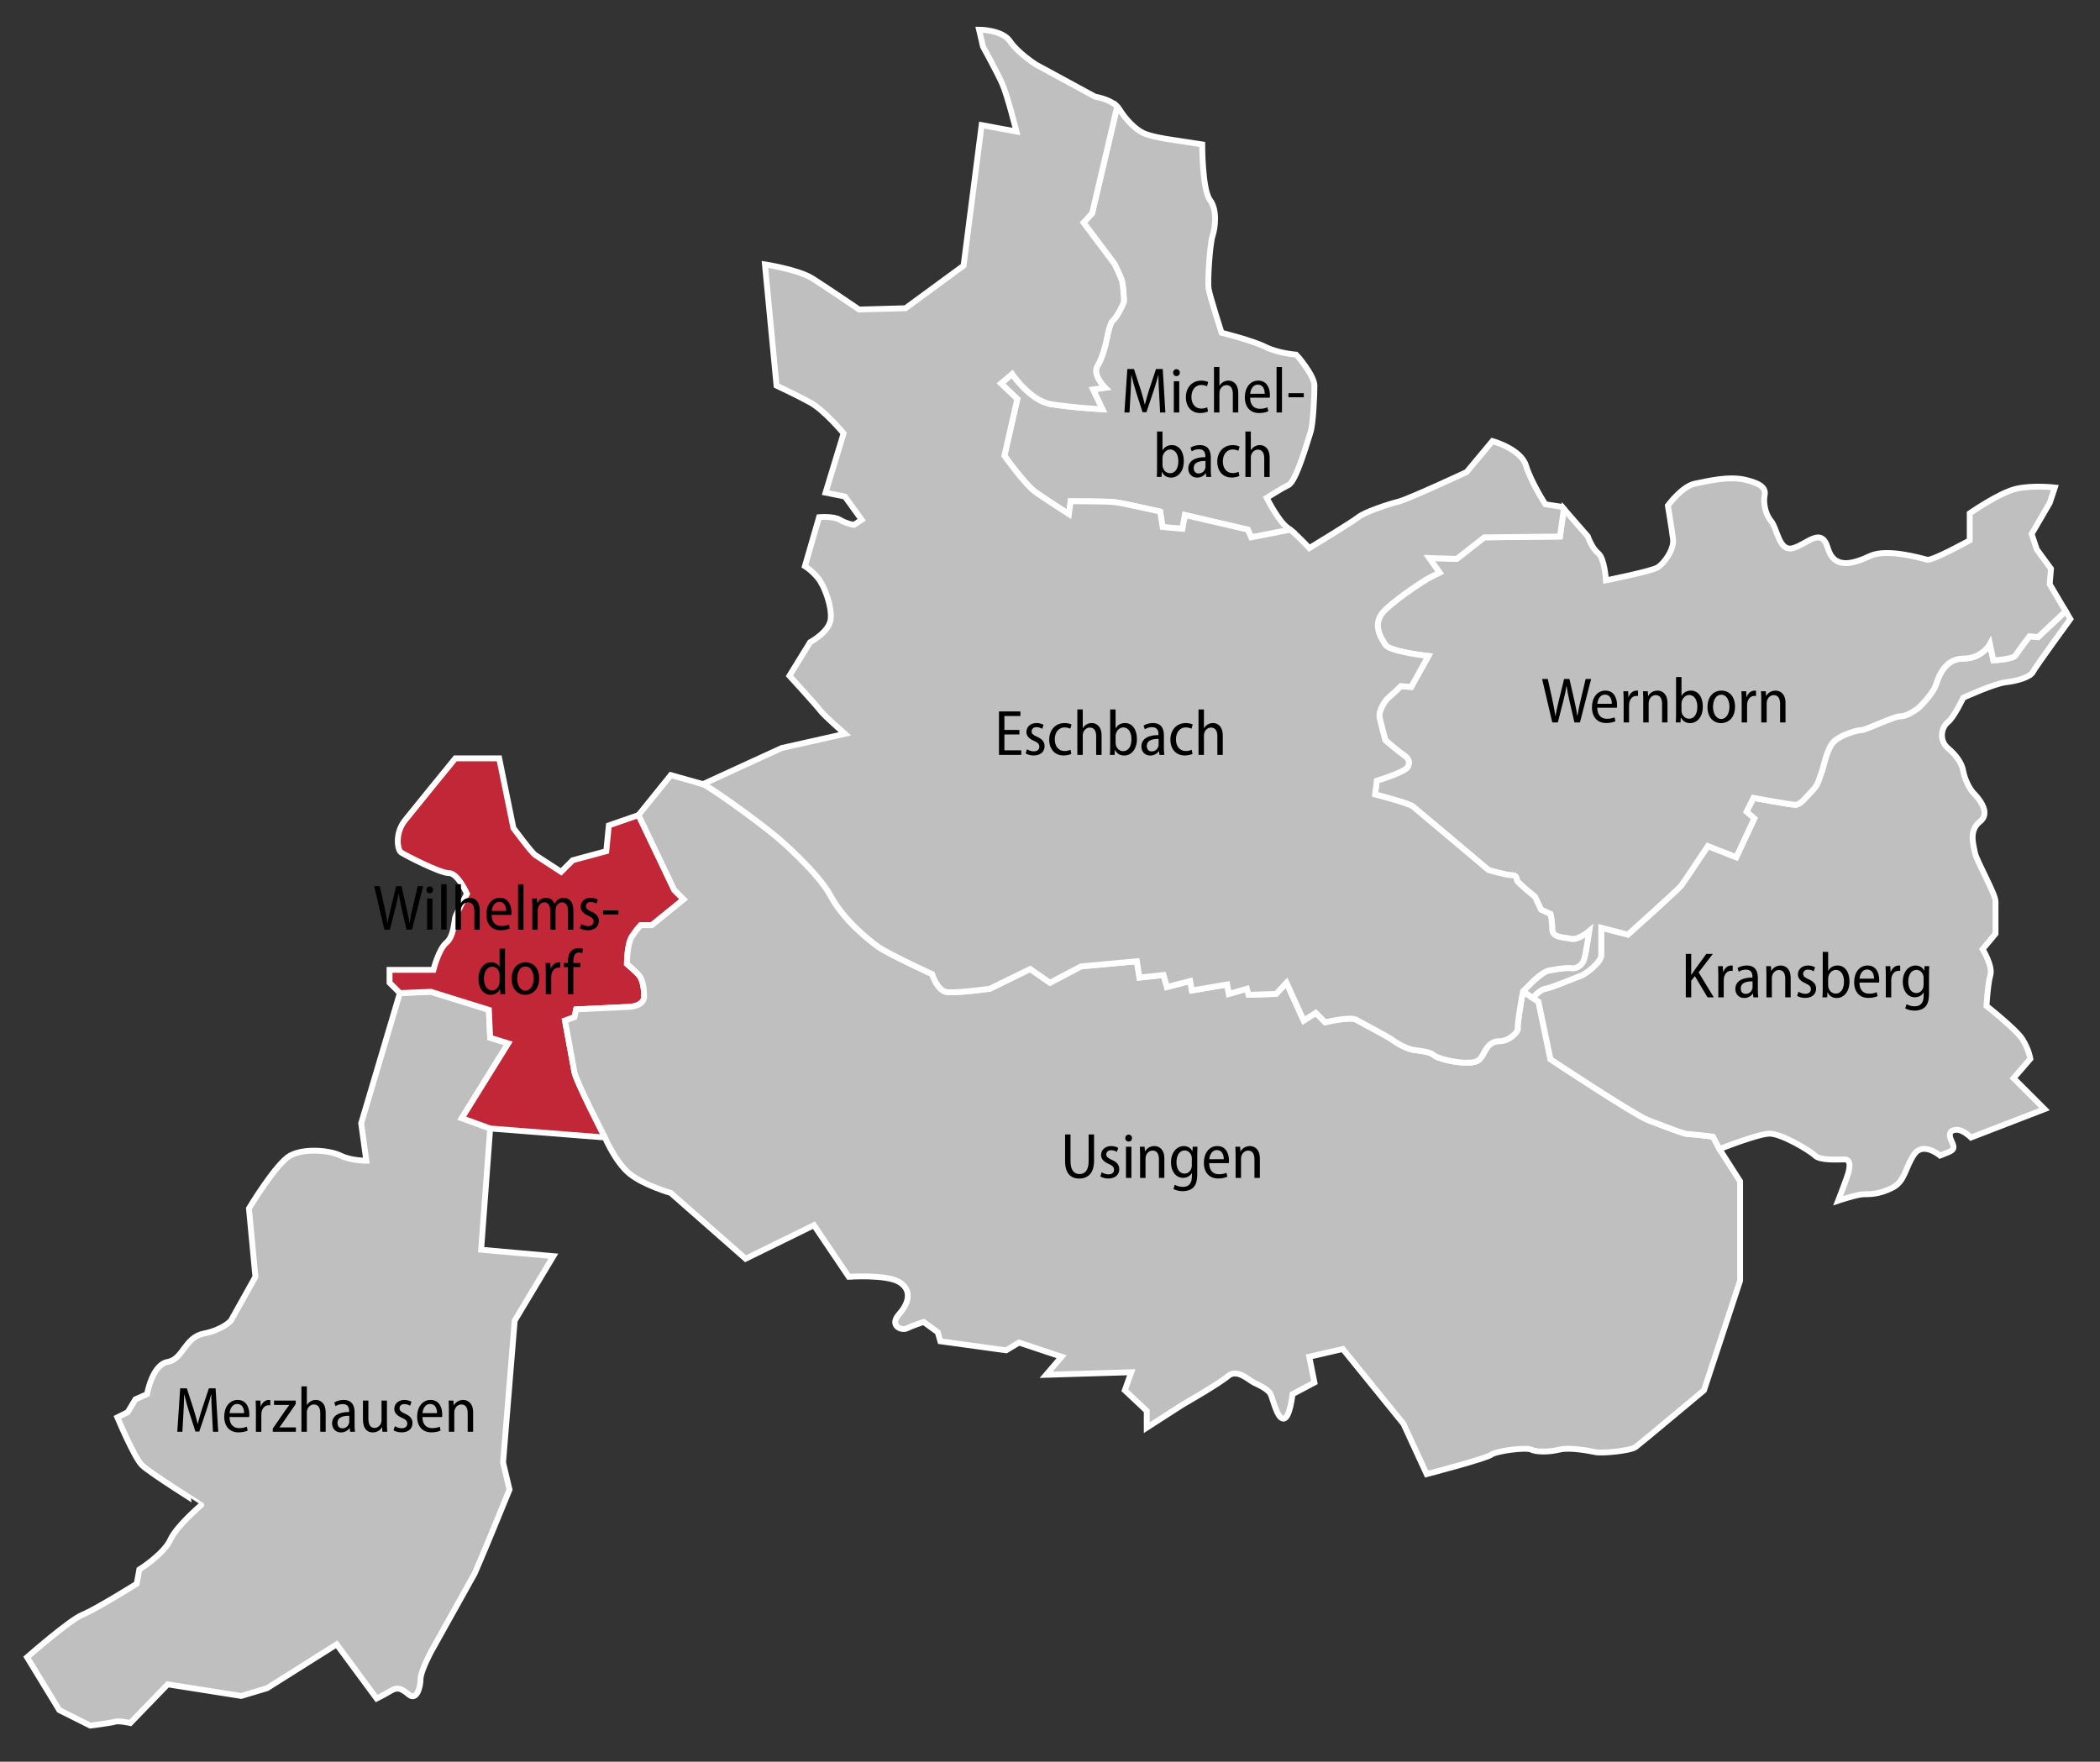
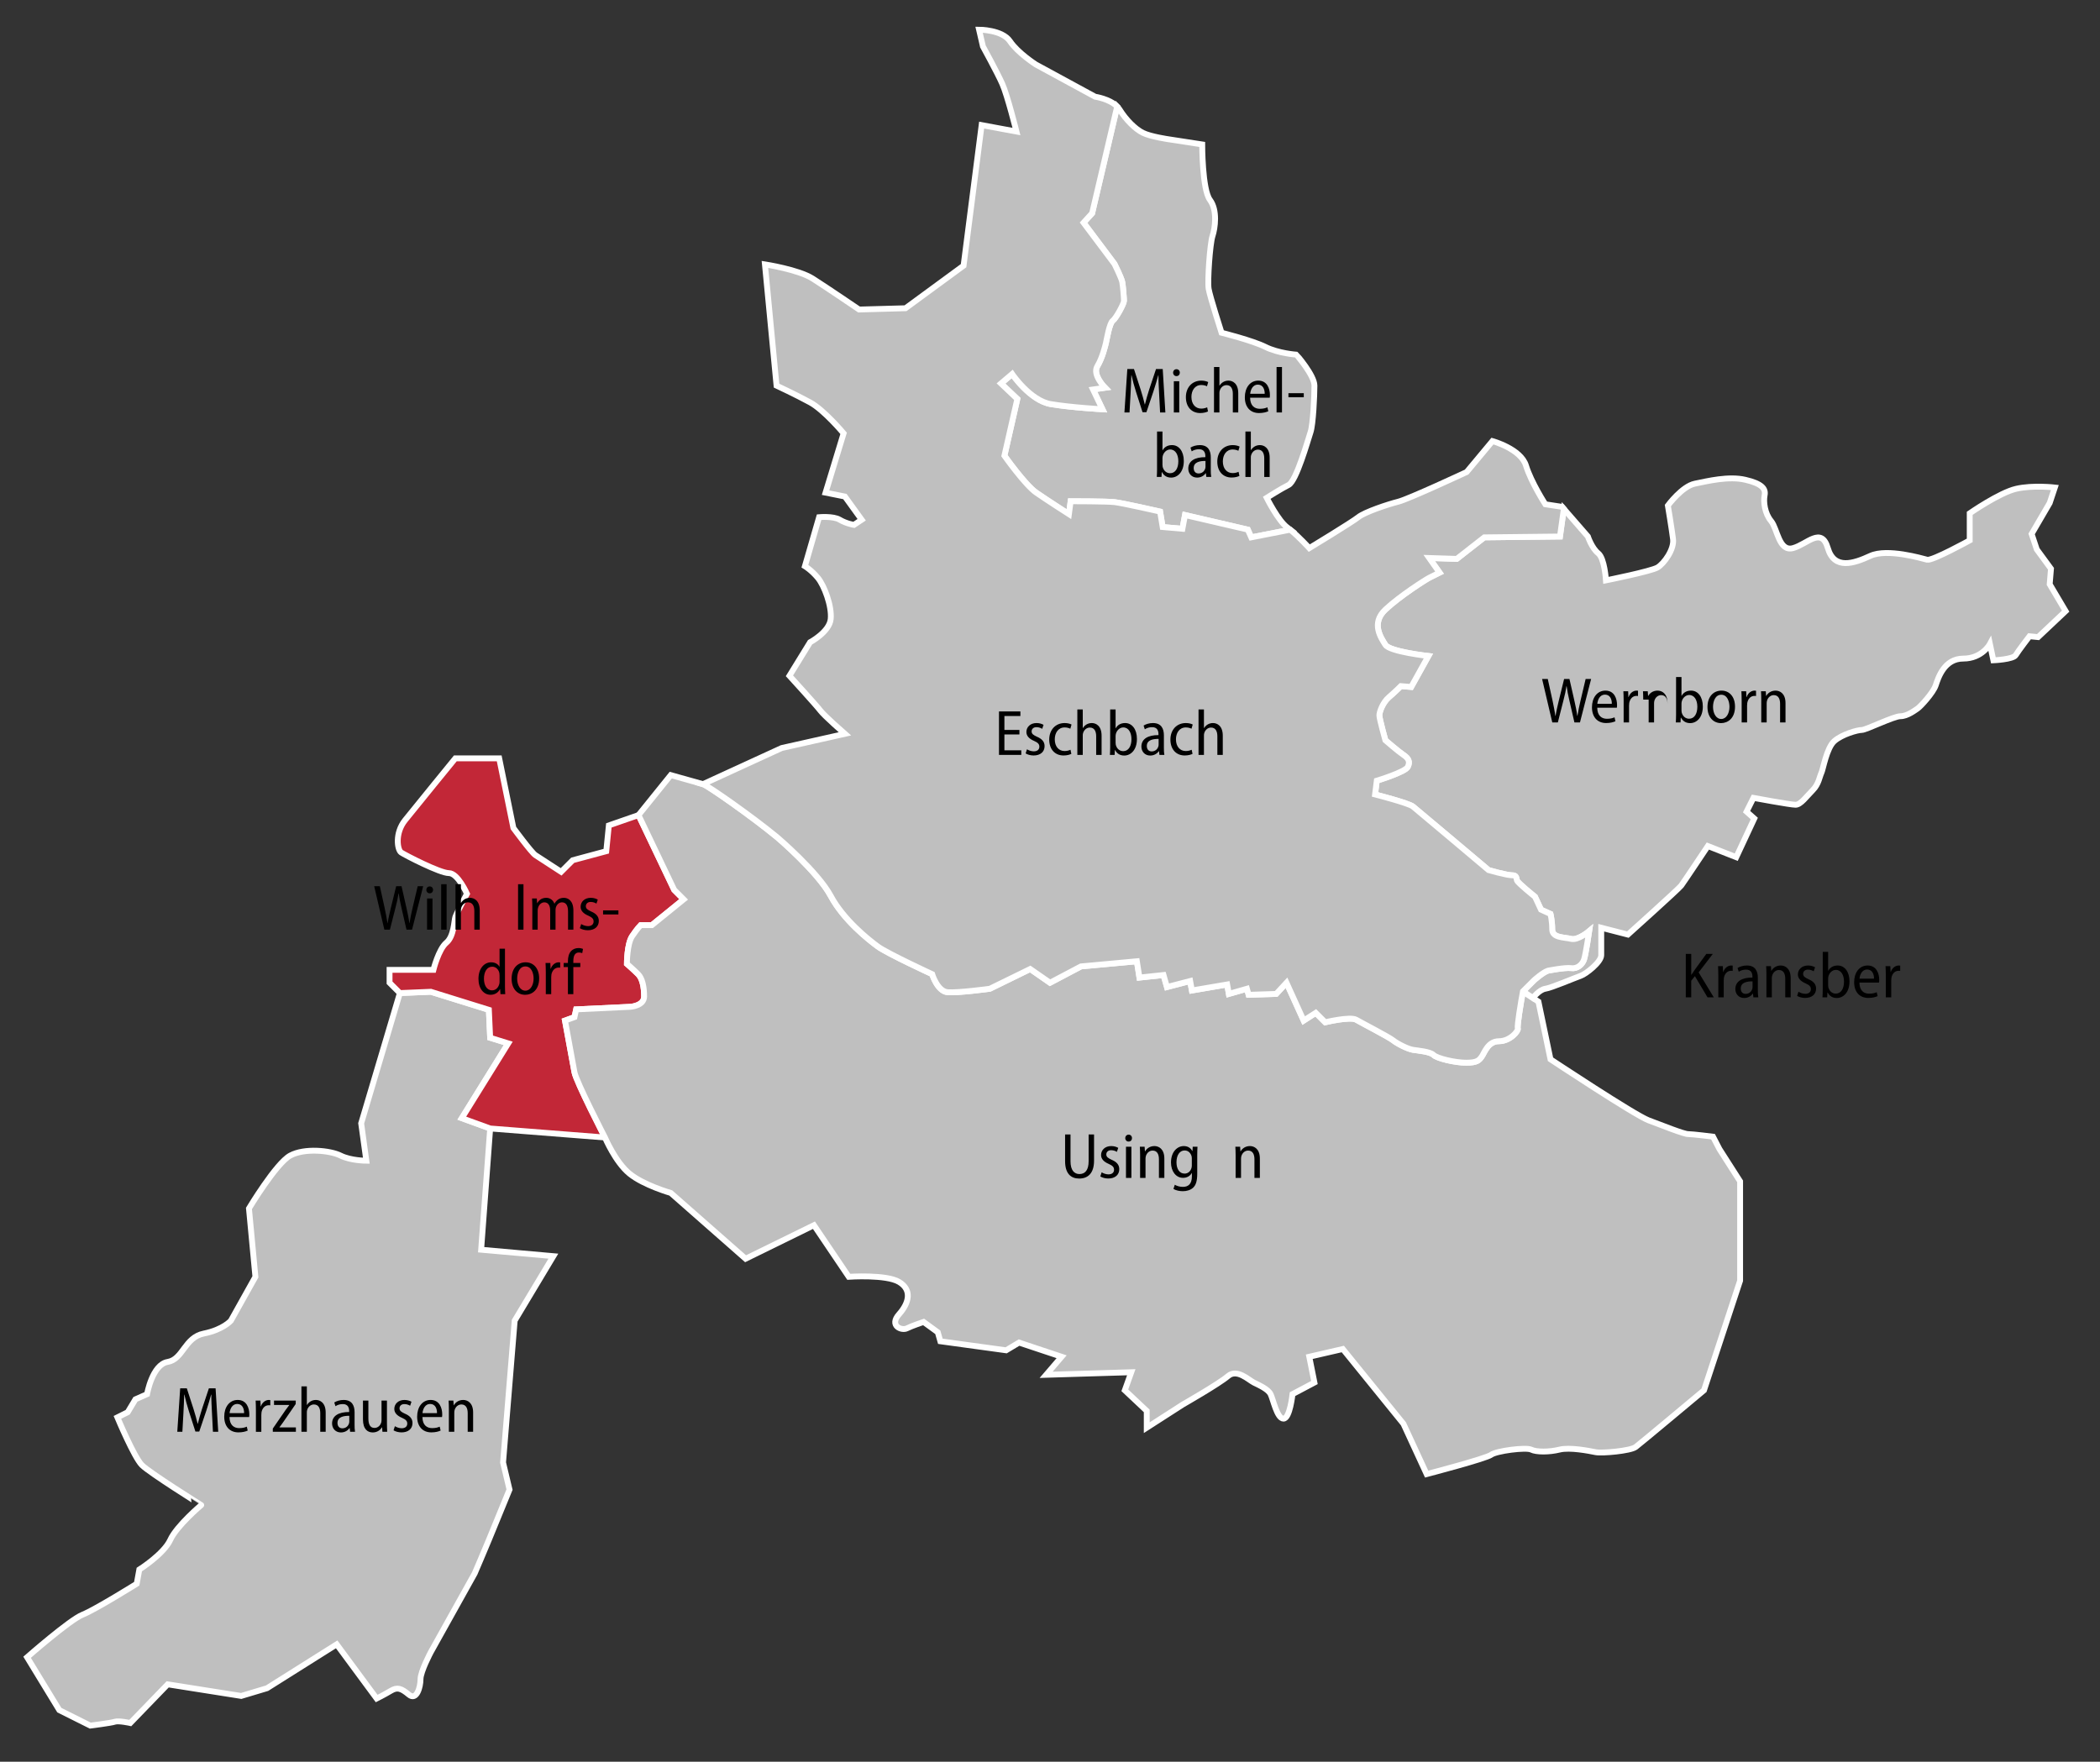
<svg xmlns="http://www.w3.org/2000/svg" version="1.1" id="Usingen" x="0px" y="0px" width="814px" height="683px" viewBox="0 0 814 683" enable-background="new 0 0 814 683" xml:space="preserve">
  <rect x="0" y="0" width="814" height="683" fill="#333333" stroke="none" />
  <path fill-rule="evenodd" clip-rule="evenodd" fill="#BFBFBF" stroke="#FFFFFF" stroke-width="2.268" stroke-miterlimit="3.864" d="  M214.5,487l-15,25l-4.5,55l2.5,10.5c0,0-7,17-8,19.5s-5.5,13-5.5,13l-17,30.5c0,0-4,7.5-4,10.5s-1.5,8.5-4.5,6s-4.5-3-7-1.5  s-5.5,3-5.5,3l-15.5-21l-27,17l-10,3L65,653l-14.5,15c0,0-4.5-1-6-0.5S35,669,35,669l-12-6l-12.5-20.5c0,0,16.5-14.5,21.5-16.5  s21-12,21-12l1-5.5c0,0,9.5-6,12-11.5s12-13.5,12-13.5S58,571,55,568s-9.5-18.5-9.5-18.5l4-2l3-5l4.5-2c0,0,2-11.5,8-12.5  s6.5-9.5,14-11s10.5-5,10.5-5l9.5-17l-2.5-26.5c0,0,10.5-17.5,16-20.5s15.5-2,19.5,0s10,2,10,2l-2-14.5l15-50.5l12-0.5l22.5,7  l0.5,10.83l7,2.17l-18,29l11,4l-3.5,47L214.5,487z" />
  <path fill-rule="evenodd" clip-rule="evenodd" fill="#C22737" stroke="#FFFFFF" stroke-width="2.268" stroke-miterlimit="3.864" d="  M265,348.67l-12.33,10h-4.34c0,0-1.33,1.33-3.33,4.33s-2,10.67-2,10.67s2.67,2.33,4.33,4c1.67,1.66,2.34,5,2.34,8.66  c0,3.67-5.34,4-5.34,4l-21,1l-0.66,3l-3.67,1.34c0,0,3,16.33,3.67,20c0.66,3.66,11.83,25.33,11.83,25.33l-44.5-3.5l-11-4l18-29  l-7-2.17l-0.5-10.83l-22.5-7l-12,0.5l-4-4v-5h17c0,0,2-8,5-10.5s3-8.5,3.5-10s4.5-9,4.5-9s-3.5-8-7-8s-17-7-18.5-8S153,323,157,318  s19.5-24,19.5-24h17l5.5,27c0,0,7,9.5,8.5,10.5s10,6.5,10,6.5l4.5-4.5l13-3.5l1-10l11.5-4l13.83,29L265,348.67z" />
  <path fill-rule="evenodd" clip-rule="evenodd" fill="#BFBFBF" stroke="#FFFFFF" stroke-width="2.268" stroke-miterlimit="3.864" d="  M674.5,458v38.5l-14,42.5c0,0-24.5,20.5-26.5,22s-13,2.5-15.5,2s-10-2-14-1s-9,1-11,0s-13.5,0.5-15.5,2s-25,7.5-25,7.5l-9-19.5  l-23.5-29l-13,3l2,10l-8.5,4.5c0,0-1,9.5-3.5,9.5s-4-7.5-5-9.5S488,537,486,536s-6.5-5.5-10-2.5s-17.5,11-17.5,11l-14,9V547l-8.5-8  l2.5-7l-33,1l6-7l-16.5-5.5l-5,3l-25.5-3.5l-1-3.5l-5.5-4c0,0-4.5,1.5-6.5,2.5s-7-1-3-5.5s5-9.5,0-12.5s-19.5-2-19.5-2l-13.5-20  L289,488l-29-25.5c0,0-10.5-3-16-7.5s-9.5-14-9.5-14s-11.17-21.67-11.83-25.33c-0.67-3.67-3.67-20-3.67-20l3.67-1.34l0.66-3l21-1  c0,0,5.34-0.33,5.34-4c0-3.66-0.67-7-2.34-8.66c-1.66-1.67-4.33-4-4.33-4s0-7.67,2-10.67s3.33-4.33,3.33-4.33h4.34l12.33-10  l-3.67-3.67l-13.83-29l12.5-15.5l12.5,3.5c1.79,0.5,19.17,12.67,28.83,20.67c0,0,15.67,13.33,20.67,22.66  c5,9.34,14.67,17,18.33,19.67c3.67,2.67,21,10.67,21,10.67s2,6.66,6,7c4,0.33,16.34-1.34,16.34-1.34l15.66-7.66L407,381l12-6.33  l21.67-2l1,6.33l9.33-1l1.33,4.67l9-2.34L462,384l13.67-2.33l0.66,3.66l7-2l0.67,2.34l10.67-0.34l4-4.33l6.66,14.67l4.67-3  l3.67,3.66c0,0,9.66-2.33,12-1c2.33,1.34,12.66,6.67,14.33,8c1.67,1.34,5.67,3.34,7.67,3.67s6.66,0.67,8,2c1.33,1.33,8.33,3,12.66,3  c4.34,0,5-1,6-2.33c1-1.34,2.34-6,6.67-6s7.67-4,7.33-5c-0.33-1,1.34-10.67,1.34-10.67l0.66-3.67l3.85,2.57l2.15,1.43l4.67,22.34  c0,0,32.67,21.66,38,23.66s13.67,5.34,15.33,5.34c1.67,0,9.67,1,9.67,1l2.5,4.83L674.5,458z" />
-   <path fill-rule="evenodd" clip-rule="evenodd" fill="#BFBFBF" stroke="#FFFFFF" stroke-width="2.268" stroke-miterlimit="3.864" d="  M800.68,236.93l1.82,3.07c0,0-13.5,18.5-14.5,20.5s-6,3.5-10.5,4s-16.5,6-16.5,6s-3.5,7.5-6,9.5s-3.5,7,0,10s5.5,6,6,9s2.5,7,4,8.5  s7,7.5,2.5,11s-2.5,9-2,12s8,16,8,19s0,12.5,0,12.5l-5,6c0,0,4,6.5,3,10s-1.5,12-1.5,12s11.5,9,14,13s3,7.5,3,7.5l-6.5,7.5l12,12  L764,441c0,0-3-3-5.5-3s-3.5,1.5-2,4.5s0.5,3.5-2,4.5s-2.5,1-2.5,1s-6.5-5.5-10-0.5s-3.5,10.5-8.5,13s-8.5,2.5-11,2.5  s-10,2.5-10,2.5s3.5-9,4-11s1-5-1.5-5s-9.5,0.5-11.5-1.5s-13-8.5-17.5-8.5s-19.5,6-19.5,6l-2.5-4.83c0,0-8-1-9.67-1  c-1.66,0-10-3.34-15.33-5.34s-38-23.66-38-23.66l-4.67-22.34l-2.15-1.43c0,0,2.49-3.23,4.82-3.57c2.33-0.33,11.67-4.33,13.67-5  c2-0.66,8-5.33,8-8c0-2.66,0-10.66,0-10.66l10.33,2.66c0,0,19.67-17.66,20.67-19C652.67,342,662,328,662,328l11,4.33l7-15l-3-2.66  l2.67-5.34c0,0,14.33,2.67,16.33,2.67s4.33-3.33,6.67-5.67c2.33-2.33,2.66-5.33,3.33-6.66c0.67-1.34,2-9.67,5-12.34  c3-2.66,9-4.33,10.67-4.33c1.66,0,12.33-5.33,15-5.33c2.66,0,5.66-2.34,6.66-3c1-0.67,6-6,7-9s3.34-10.34,10.67-10.34  s10.33-5.66,10.33-5.66l1.34,6.33c0,0,7.66-0.33,8.66-2s5.34-7.33,5.34-7.33L790,247L800.68,236.93z" />
  <path fill-rule="evenodd" clip-rule="evenodd" fill="#BFBFBF" stroke="#FFFFFF" stroke-width="2.268" stroke-miterlimit="3.864" d="  M794.5,226.5l6.18,10.43L790,247l-3.33-0.33c0,0-4.34,5.66-5.34,7.33s-8.66,2-8.66,2l-1.34-6.33c0,0-3,5.66-10.33,5.66  s-9.67,7.34-10.67,10.34s-6,8.33-7,9c-1,0.66-4,3-6.66,3c-2.67,0-13.34,5.33-15,5.33c-1.67,0-7.67,1.67-10.67,4.33  c-3,2.67-4.33,11-5,12.34c-0.67,1.33-1,4.33-3.33,6.66C700.33,308.67,698,312,696,312s-16.33-2.67-16.33-2.67l-2.67,5.34l3,2.66  l-7,15L662,328c0,0-9.33,14-10.33,15.33c-1,1.34-20.67,19-20.67,19l-10.33-2.66c0,0,0,8,0,10.66c0,2.67-6,7.34-8,8  c-2,0.67-11.34,4.67-13.67,5c-2.33,0.34-4.82,3.57-4.82,3.57l-3.85-2.57l4.34-4.33c0,0,3.33-3,5.33-3.67c0,0,6.67-1.33,9-1  c2.33,0.34,4.33-1.33,5-3.33s2-11,2-11s-4.33,3.67-7,3s-7.33-0.33-7.33-3.67c0-3.33-0.67-6-0.67-6l-3.67-1.66l-2.33-5  c0,0-6.67-5.34-7-6.34s0-2-2-2s-9-2-9-2s-27.67-23.33-29.33-24.66C546,311.33,533,308,533,308l0.67-5.33c0,0,11-3.34,12-5.34  S546,294,544,292.67c-2-1.34-7-5.67-7-5.67s-2.33-8.33-2.33-9.67c0-1.33,1.33-5,3.66-7c2.34-2,4.67-4.33,4.67-4.33l4,0.33l6.67-12  c0,0-15-1.66-16.67-4.33s-5.67-8.33,0-13.67c5.67-5.33,15.67-11.66,17-12.33s4-2,4-2l-4-5.67l10.67,0.34l10.66-8.34l29.34-0.33  l1.5-10.73L615.5,208c0,0,1.5,4.5,4,6.5s3,10.5,3,10.5s17.5-3.5,20-5s6.5-7,6-11s-2-13-2-13s5.5-7.5,10.5-8.5s13-3,19.5-1.5  s8,3.5,7.5,6s0,7,2.5,10s3,12,8.5,10.5s11-8.5,13.5,0s10,6,16.5,3s20,1,22,1.5s16.5-7.5,16.5-7.5V199c0,0,11.5-8,18-9.5  s15-0.5,15-0.5l-2,6l-7,12l2,6l5.5,7.5L794.5,226.5z" />
  <path fill-rule="evenodd" clip-rule="evenodd" fill="#BFBFBF" stroke="#FFFFFF" stroke-width="2.268" stroke-miterlimit="3.864" d="  M509.5,149.5c0,4-0.5,15-1.5,18s-5.5,19-8.5,20.5s-8.5,5-8.5,5s4.5,9,8,11.5c0.36,0.26,0.73,0.55,1.12,0.86L485,208.33l-1.33-3  l-24.34-5.66l-1,5.33l-7.66-0.67l-1-6c0,0-14.67-3.33-17.67-3.66c-3-0.34-17-0.34-17-0.34l-0.67,5c0,0-8.33-5.33-12.66-8.33  c-4.34-3-12.34-14.33-12.34-14.33l5-22l-6.33-6l4.33-3.67c0,0,7,10.33,15,11.67c8,1.33,20,2,20,2l-3.66-7.67l4.66-0.67  c0,0-5-5-3-8.33s3-7.67,3.34-9c0.33-1.33,1.33-7.67,2.66-8.67c1.34-1,4.34-6.66,4.34-7.66s-0.34-5.67-0.67-7.34c-0.33-1.66-3-7-3-7  l-12-16l3.33-3.66l9.71-41.37c0.37,0.37,0.69,0.77,0.96,1.2c2.5,4,6,7.5,9,9s10,2.5,10,2.5l13,2c0,0,0,17.5,3,21.5s2,11,1,14  s-2,17.5-1.5,20.5s5,17,5,17s12,3,17,5.5s12,3,12,3S509.5,145.5,509.5,149.5z" />
  <path fill-rule="evenodd" clip-rule="evenodd" fill="#BFBFBF" stroke="#FFFFFF" stroke-width="2.268" stroke-miterlimit="3.864" d="  M616,361c0,0-1.33,9-2,11s-2.67,3.67-5,3.33c-2.33-0.33-9,1-9,1c-2,0.67-5.33,3.67-5.33,3.67l-4.34,4.33l-0.66,3.67  c0,0-1.67,9.67-1.34,10.67c0.34,1-3,5-7.33,5s-5.67,4.66-6.67,6c-1,1.33-1.66,2.33-6,2.33c-4.33,0-11.33-1.67-12.66-3  c-1.34-1.33-6-1.67-8-2s-6-2.33-7.67-3.67c-1.67-1.33-12-6.66-14.33-8c-2.34-1.33-12,1-12,1l-3.67-3.66l-4.67,3L498.67,381l-4,4.33  L484,385.67l-0.67-2.34l-7,2l-0.66-3.66L462,384l-0.67-3.67l-9,2.34L451,378l-9.33,1l-1-6.33l-21.67,2L407,381l-7.67-5.33  l-15.66,7.66c0,0-12.34,1.67-16.34,1.34c-4-0.34-6-7-6-7s-17.33-8-21-10.67c-3.66-2.67-13.33-10.33-18.33-19.67  c-5-9.33-20.67-22.66-20.67-22.66c-9.66-8-27.04-20.17-28.83-20.67l30.5-14l24.5-5.5c0,0-8-7-9.5-9S306,262,306,262l8-13  c0,0,7.5-4,8-9s-2.5-13-5-16s-5-4.5-5-4.5l5.5-19c0,0,5.5-0.5,8,1s5.5,2,5.5,2l3-2l-6.5-9L320,191l7-23c0,0-7.5-9-13-12  s-13-6.5-13-6.5l-4.5-47c0,0,13,2,18.5,5.5s18,12,18,12l18-0.5l22.5-16.5l7-54.5L394,51c0,0-3.5-14-5.5-18.5S381,18,381,18l-1.5-6.5  c0,0,9,0,12,4.5s10,9,10,9l23,12.5c0,0,5.56,0.79,8.54,3.8l-9.71,41.37L420,86.33l12,16c0,0,2.67,5.34,3,7  c0.33,1.67,0.67,6.34,0.67,7.34s-3,6.66-4.34,7.66c-1.33,1-2.33,7.34-2.66,8.67c-0.34,1.33-1.34,5.67-3.34,9s3,8.33,3,8.33  l-4.66,0.67l3.66,7.67c0,0-12-0.67-20-2c-8-1.34-15-11.67-15-11.67l-4.33,3.67l6.33,6l-5,22c0,0,8,11.33,12.34,14.33  c4.33,3,12.66,8.33,12.66,8.33l0.67-5c0,0,14,0,17,0.34c3,0.33,17.67,3.66,17.67,3.66l1,6l7.66,0.67l1-5.33l24.34,5.66l1.33,3  l15.12-2.97c3.35,2.71,7.38,7.14,7.38,7.14s16.5-10,19-12s11.5-5,15.5-6s26.5-11.5,26.5-11.5l10-12c0,0,11,3,13,9.5s7.5,15,7.5,15  l6.5,1l0.67,0.77l-1.5,10.73l-29.34,0.33l-10.66,8.34L554,216.33l4,5.67c0,0-2.67,1.33-4,2s-11.33,7-17,12.33  c-5.67,5.34-1.67,11,0,13.67s16.67,4.33,16.67,4.33l-6.67,12l-4-0.33c0,0-2.33,2.33-4.67,4.33c-2.33,2-3.66,5.67-3.66,7  c0,1.34,2.33,9.67,2.33,9.67s5,4.33,7,5.67c2,1.33,2.67,2.66,1.67,4.66s-12,5.34-12,5.34L533,308c0,0,13,3.33,14.67,4.67  C549.33,314,577,337.33,577,337.33s7,2,9,2s1.67,1,2,2s7,6.34,7,6.34l2.33,5l3.67,1.66c0,0,0.67,2.67,0.67,6  c0,3.34,4.66,3,7.33,3.67S616,361,616,361z" />
  <g>
    <path d="M414.95,439.819v10.372c0,3.549,1.475,4.975,3.449,4.975c2.175,0,3.574-1.475,3.574-4.975v-10.372h2.1v10.173   c0,4.948-2.449,6.923-5.749,6.923c-3.174,0-5.474-1.85-5.474-6.773v-10.322H414.95z" />
    <path d="M427.026,454.49c0.574,0.375,1.624,0.801,2.624,0.801c1.449,0,2.175-0.75,2.175-1.801c0-0.999-0.55-1.574-2.05-2.249   c-2-0.85-2.975-1.999-2.975-3.449c0-1.949,1.55-3.474,3.925-3.474c1.149,0,2.099,0.324,2.724,0.699l-0.524,1.55   c-0.476-0.3-1.25-0.649-2.225-0.649c-1.225,0-1.875,0.75-1.875,1.625c0,0.949,0.601,1.398,2.05,2.074   c1.875,0.799,2.975,1.874,2.975,3.648c0,2.225-1.649,3.625-4.249,3.625c-1.2,0-2.35-0.326-3.1-0.801L427.026,454.49z" />
    <path d="M437.45,442.568c-0.75,0-1.274-0.574-1.274-1.324c0-0.775,0.55-1.35,1.3-1.35c0.774,0,1.3,0.574,1.3,1.35   c0,0.75-0.5,1.324-1.3,1.324H437.45z M436.45,456.665v-12.097h2.1v12.097H436.45z" />
    <path d="M441.926,447.792c0-1.3-0.05-2.224-0.1-3.224h1.85l0.125,1.824h0.05c0.575-1.074,1.85-2.074,3.624-2.074   c1.649,0,3.85,1.074,3.85,4.849v7.498h-2.1v-7.224c0-1.799-0.6-3.374-2.449-3.374c-1.25,0-2.274,0.925-2.625,2.175   c-0.075,0.275-0.125,0.65-0.125,1.024v7.398h-2.1V447.792z" />
    <path d="M464.073,454.965c0,2.925-0.525,4.449-1.55,5.449c-1.05,1-2.574,1.4-4.049,1.4c-1.325,0-2.75-0.326-3.624-0.875   l0.524-1.625c0.7,0.425,1.824,0.824,3.149,0.824c2.05,0,3.474-1.1,3.474-4.049v-1.324h-0.05c-0.575,1.074-1.774,1.875-3.374,1.875   c-2.749,0-4.674-2.525-4.674-5.949c0-4.199,2.475-6.373,4.949-6.373c1.849,0,2.824,1.024,3.324,1.924h0.05l0.1-1.674h1.85   c-0.05,0.85-0.1,1.874-0.1,3.449V454.965z M461.974,449.167c0-0.351-0.025-0.675-0.101-0.95c-0.35-1.149-1.225-2.199-2.699-2.199   c-1.874,0-3.149,1.8-3.149,4.574c0,2.6,1.15,4.398,3.149,4.398c1.125,0,2.199-0.675,2.649-2.1c0.125-0.375,0.15-0.774,0.15-1.149   V449.167z" />
-     <path d="M468.7,450.941c0.025,3.199,1.8,4.299,3.749,4.299c1.35,0,2.25-0.25,2.949-0.574l0.35,1.523   c-0.725,0.351-1.974,0.701-3.599,0.701c-3.475,0-5.499-2.425-5.499-6.1c0-3.724,2.024-6.473,5.224-6.473   c3.5,0,4.499,3.199,4.499,5.573c0,0.476-0.024,0.8-0.074,1.05H468.7z M474.349,449.417c0.025-1.7-0.649-3.55-2.674-3.55   c-1.95,0-2.8,1.975-2.949,3.55H474.349z" />
    <path d="M478.949,447.792c0-1.3-0.05-2.224-0.1-3.224h1.85l0.125,1.824h0.05c0.575-1.074,1.85-2.074,3.624-2.074   c1.649,0,3.85,1.074,3.85,4.849v7.498h-2.1v-7.224c0-1.799-0.6-3.374-2.449-3.374c-1.25,0-2.274,0.925-2.625,2.175   c-0.075,0.275-0.125,0.65-0.125,1.024v7.398h-2.1V447.792z" />
  </g>
  <g>
    <path d="M395.148,284.741h-5.823v6.148h6.549v1.774h-8.648v-16.846h8.298v1.774h-6.198v5.398h5.823V284.741z" />
    <path d="M398.076,290.489c0.574,0.375,1.624,0.8,2.624,0.8c1.449,0,2.175-0.75,2.175-1.8c0-1-0.55-1.575-2.05-2.25   c-2-0.85-2.975-2-2.975-3.449c0-1.949,1.55-3.474,3.925-3.474c1.149,0,2.099,0.325,2.724,0.7l-0.524,1.549   c-0.475-0.3-1.25-0.65-2.225-0.65c-1.225,0-1.875,0.75-1.875,1.625c0,0.95,0.601,1.399,2.05,2.074   c1.875,0.8,2.975,1.875,2.975,3.649c0,2.225-1.649,3.625-4.249,3.625c-1.2,0-2.35-0.325-3.1-0.8L398.076,290.489z" />
    <path d="M415.273,292.264c-0.524,0.275-1.625,0.625-3.024,0.625c-3.324,0-5.549-2.375-5.549-6.174c0-3.649,2.325-6.398,5.999-6.398   c1.1,0,2.124,0.275,2.649,0.575l-0.475,1.625c-0.45-0.225-1.175-0.5-2.2-0.5c-2.524,0-3.824,2.149-3.824,4.624   c0,2.799,1.575,4.524,3.8,4.524c1.024,0,1.725-0.25,2.299-0.5L415.273,292.264z" />
    <path d="M417.6,275.043h2.1v7.223h0.05c0.325-0.55,0.825-1.05,1.4-1.399c0.6-0.35,1.274-0.55,2.074-0.55   c1.574,0,3.774,1.05,3.774,4.899v7.448h-2.1v-7.223c0-1.825-0.625-3.375-2.449-3.375c-1.25,0-2.25,0.9-2.625,2.125   c-0.1,0.275-0.125,0.625-0.125,1v7.473h-2.1V275.043z" />
    <path d="M430.325,275.043h2.1v7.298h0.05c0.725-1.3,1.975-2.025,3.649-2.025c2.674,0,4.573,2.399,4.573,6.149   c0,4.349-2.449,6.448-4.898,6.448c-1.625,0-2.8-0.7-3.574-2.125h-0.075l-0.1,1.875h-1.825c0.051-0.8,0.101-2.049,0.101-3.049   V275.043z M432.425,287.99c0,0.275,0.024,0.55,0.074,0.775c0.426,1.625,1.6,2.449,2.875,2.449c2.074,0,3.199-1.95,3.199-4.649   c0-2.449-1.05-4.549-3.175-4.549c-1.3,0-2.524,1.075-2.874,2.549c-0.05,0.25-0.1,0.55-0.1,0.875V287.99z" />
    <path d="M451.148,289.814c0,1,0.024,2.024,0.175,2.849h-1.899l-0.175-1.45h-0.075c-0.625,0.925-1.774,1.7-3.324,1.7   c-2.175,0-3.424-1.625-3.424-3.474c0-2.949,2.524-4.474,6.623-4.449v-0.3c0-1.175-0.325-2.799-2.499-2.774   c-1.025,0-2.05,0.3-2.8,0.825l-0.475-1.45c0.85-0.55,2.199-0.975,3.624-0.975c3.299,0,4.249,2.25,4.249,4.774V289.814z    M449.099,286.465c-1.975-0.025-4.574,0.325-4.574,2.749c0,1.475,0.9,2.1,1.875,2.1c1.375,0,2.3-0.875,2.6-1.95   c0.075-0.225,0.1-0.475,0.1-0.7V286.465z" />
    <path d="M462.248,292.264c-0.524,0.275-1.625,0.625-3.024,0.625c-3.324,0-5.549-2.375-5.549-6.174c0-3.649,2.325-6.398,5.999-6.398   c1.1,0,2.124,0.275,2.649,0.575l-0.475,1.625c-0.45-0.225-1.175-0.5-2.2-0.5c-2.524,0-3.824,2.149-3.824,4.624   c0,2.799,1.575,4.524,3.8,4.524c1.024,0,1.725-0.25,2.299-0.5L462.248,292.264z" />
    <path d="M464.574,275.043h2.1v7.223h0.05c0.325-0.55,0.825-1.05,1.4-1.399c0.6-0.35,1.274-0.55,2.074-0.55   c1.574,0,3.774,1.05,3.774,4.899v7.448h-2.1v-7.223c0-1.825-0.625-3.375-2.449-3.375c-1.25,0-2.25,0.9-2.625,2.125   c-0.1,0.275-0.125,0.625-0.125,1v7.473h-2.1V275.043z" />
  </g>
  <g>
    <path d="M653.451,369.816h2.1v8.098h0.075c0.425-0.675,0.85-1.299,1.249-1.875l4.524-6.223h2.524l-5.499,7.173l5.874,9.673h-2.425   l-4.898-8.223l-1.425,1.775v6.448h-2.1V369.816z" />
    <path d="M666.051,378.139c0-1.3-0.05-2.524-0.101-3.574h1.85l0.101,2.25h0.074c0.5-1.5,1.75-2.5,3.1-2.5   c0.225,0,0.375,0.025,0.55,0.05v2.049c-0.175-0.05-0.375-0.05-0.625-0.05c-1.449,0-2.499,1.149-2.774,2.724   c-0.05,0.3-0.074,0.675-0.074,1.05v6.523h-2.1V378.139z" />
    <path d="M681.374,383.813c0,1,0.024,2.024,0.175,2.849h-1.899l-0.175-1.45h-0.075c-0.625,0.925-1.774,1.7-3.324,1.7   c-2.175,0-3.424-1.625-3.424-3.474c0-2.949,2.524-4.474,6.623-4.449v-0.3c0-1.175-0.325-2.799-2.499-2.774   c-1.025,0-2.05,0.3-2.8,0.825l-0.475-1.45c0.85-0.55,2.199-0.975,3.624-0.975c3.299,0,4.249,2.25,4.249,4.774V383.813z    M679.324,380.464c-1.975-0.025-4.574,0.325-4.574,2.749c0,1.475,0.9,2.1,1.875,2.1c1.375,0,2.3-0.875,2.6-1.95   c0.075-0.225,0.1-0.475,0.1-0.7V380.464z" />
    <path d="M684.7,377.789c0-1.299-0.05-2.224-0.1-3.224h1.85l0.125,1.825h0.05c0.575-1.075,1.85-2.075,3.624-2.075   c1.649,0,3.85,1.075,3.85,4.849v7.498h-2.1v-7.223c0-1.8-0.601-3.375-2.449-3.375c-1.25,0-2.274,0.925-2.625,2.175   c-0.075,0.275-0.125,0.65-0.125,1.024v7.398h-2.1V377.789z" />
    <path d="M697.126,384.488c0.574,0.375,1.624,0.8,2.624,0.8c1.449,0,2.175-0.75,2.175-1.8c0-1-0.55-1.575-2.05-2.25   c-2-0.85-2.975-2-2.975-3.449c0-1.949,1.55-3.474,3.925-3.474c1.149,0,2.099,0.325,2.724,0.7l-0.524,1.549   c-0.476-0.3-1.25-0.65-2.225-0.65c-1.225,0-1.875,0.75-1.875,1.625c0,0.95,0.601,1.399,2.05,2.074   c1.875,0.8,2.975,1.875,2.975,3.649c0,2.225-1.649,3.625-4.249,3.625c-1.2,0-2.35-0.325-3.1-0.8L697.126,384.488z" />
    <path d="M706.525,369.042h2.1v7.298h0.05c0.725-1.3,1.975-2.025,3.649-2.025c2.674,0,4.573,2.399,4.573,6.149   c0,4.349-2.449,6.448-4.898,6.448c-1.625,0-2.8-0.7-3.574-2.125h-0.075l-0.1,1.875h-1.825c0.051-0.8,0.101-2.049,0.101-3.049   V369.042z M708.625,381.988c0,0.275,0.024,0.55,0.074,0.775c0.426,1.625,1.6,2.449,2.875,2.449c2.074,0,3.199-1.95,3.199-4.649   c0-2.449-1.05-4.549-3.175-4.549c-1.3,0-2.524,1.075-2.874,2.549c-0.05,0.25-0.1,0.55-0.1,0.875V381.988z" />
    <path d="M720.75,380.938c0.025,3.199,1.8,4.299,3.749,4.299c1.35,0,2.25-0.25,2.949-0.575l0.351,1.524   c-0.726,0.35-1.975,0.7-3.6,0.7c-3.475,0-5.499-2.424-5.499-6.099c0-3.724,2.024-6.474,5.224-6.474c3.5,0,4.499,3.199,4.499,5.574   c0,0.475-0.024,0.8-0.074,1.05H720.75z M726.398,379.414c0.025-1.7-0.649-3.549-2.674-3.549c-1.95,0-2.8,1.975-2.949,3.549H726.398   z" />
    <path d="M730.976,378.139c0-1.3-0.05-2.524-0.101-3.574h1.85l0.101,2.25h0.075c0.499-1.5,1.749-2.5,3.099-2.5   c0.225,0,0.375,0.025,0.55,0.05v2.049c-0.175-0.05-0.375-0.05-0.625-0.05c-1.449,0-2.499,1.149-2.774,2.724   c-0.05,0.3-0.074,0.675-0.074,1.05v6.523h-2.1V378.139z" />
-     <path d="M747.723,384.962c0,2.924-0.525,4.449-1.55,5.449c-1.05,1-2.574,1.4-4.049,1.4c-1.325,0-2.75-0.325-3.624-0.875   l0.524-1.625c0.7,0.425,1.824,0.825,3.149,0.825c2.049,0,3.474-1.1,3.474-4.049v-1.325h-0.05c-0.574,1.075-1.774,1.875-3.374,1.875   c-2.749,0-4.674-2.524-4.674-5.949c0-4.199,2.475-6.374,4.949-6.374c1.849,0,2.824,1.025,3.323,1.925h0.051l0.1-1.675h1.85   c-0.05,0.85-0.1,1.875-0.1,3.449V384.962z M745.623,379.164c0-0.35-0.025-0.675-0.101-0.95c-0.35-1.15-1.225-2.2-2.699-2.2   c-1.874,0-3.149,1.8-3.149,4.574c0,2.6,1.15,4.399,3.149,4.399c1.125,0,2.2-0.675,2.649-2.099c0.125-0.375,0.15-0.775,0.15-1.15   V379.164z" />
  </g>
  <g>
    <path d="M82.165,547.744c-0.124-2.299-0.274-5.049-0.249-7.072H81.84c-0.525,1.924-1.15,4.023-1.875,6.248l-2.724,8.072h-1.5   l-2.524-7.873c-0.725-2.324-1.325-4.473-1.75-6.447h-0.074c-0.051,2.074-0.15,4.748-0.301,7.248l-0.399,7.173h-1.975l1.125-16.846   h2.574l2.6,8.022c0.649,2.125,1.175,3.924,1.6,5.725h0.05c0.425-1.775,0.949-3.55,1.624-5.725l2.675-8.022h2.6l1.024,16.846h-2.05   L82.165,547.744z" />
    <path d="M88.967,549.369c0.025,3.199,1.8,4.299,3.749,4.299c1.35,0,2.25-0.25,2.949-0.574l0.351,1.523   c-0.726,0.351-1.975,0.701-3.6,0.701c-3.475,0-5.499-2.425-5.499-6.1c0-3.724,2.024-6.473,5.224-6.473   c3.5,0,4.499,3.199,4.499,5.573c0,0.476-0.024,0.8-0.074,1.05H88.967z M94.616,547.845c0.025-1.7-0.649-3.55-2.674-3.55   c-1.95,0-2.8,1.975-2.949,3.55H94.616z" />
    <path d="M99.193,546.57c0-1.301-0.05-2.525-0.101-3.574h1.85l0.101,2.249h0.075c0.499-1.499,1.749-2.499,3.099-2.499   c0.225,0,0.375,0.025,0.55,0.05v2.05c-0.175-0.051-0.375-0.051-0.625-0.051c-1.449,0-2.499,1.15-2.774,2.725   c-0.05,0.3-0.074,0.675-0.074,1.05v6.523h-2.1V546.57z" />
    <path d="M105.743,553.844l4.974-7.225c0.476-0.674,0.925-1.249,1.399-1.874v-0.05h-5.898v-1.699h8.423l-0.024,1.324l-4.924,7.148   c-0.45,0.65-0.899,1.274-1.375,1.875v0.049h6.374v1.7h-8.948V553.844z" />
    <path d="M116.841,537.473h2.1v7.223h0.05c0.325-0.55,0.825-1.05,1.4-1.399c0.6-0.351,1.274-0.55,2.074-0.55   c1.574,0,3.774,1.049,3.774,4.898v7.448h-2.1v-7.224c0-1.824-0.625-3.374-2.449-3.374c-1.25,0-2.25,0.899-2.625,2.124   c-0.1,0.275-0.125,0.625-0.125,1v7.474h-2.1V537.473z" />
    <path d="M137.44,552.244c0,0.999,0.024,2.023,0.175,2.849h-1.899l-0.175-1.45h-0.075c-0.625,0.926-1.774,1.7-3.324,1.7   c-2.175,0-3.424-1.624-3.424-3.474c0-2.949,2.524-4.475,6.623-4.449v-0.301c0-1.174-0.325-2.799-2.499-2.773   c-1.025,0-2.05,0.3-2.8,0.824l-0.475-1.449c0.85-0.55,2.199-0.975,3.624-0.975c3.299,0,4.249,2.249,4.249,4.773V552.244z    M135.39,548.895c-1.975-0.025-4.574,0.324-4.574,2.749c0,1.475,0.9,2.1,1.875,2.1c1.375,0,2.3-0.875,2.6-1.95   c0.075-0.225,0.1-0.475,0.1-0.699V548.895z" />
    <path d="M149.989,551.793c0,1.275,0.051,2.35,0.101,3.3h-1.85l-0.125-1.749h-0.05c-0.5,0.85-1.675,1.999-3.574,1.999   c-1.975,0-3.799-1.225-3.799-5.099v-7.248h2.099v6.898c0,2.174,0.601,3.699,2.375,3.699c1.375,0,2.249-1.051,2.549-1.9   c0.101-0.324,0.176-0.699,0.176-1.125v-7.572h2.099V551.793z" />
    <path d="M153.067,552.918c0.574,0.375,1.624,0.801,2.624,0.801c1.449,0,2.175-0.75,2.175-1.801c0-0.999-0.55-1.574-2.05-2.249   c-2-0.85-2.975-1.999-2.975-3.449c0-1.949,1.55-3.474,3.925-3.474c1.149,0,2.099,0.324,2.724,0.699l-0.524,1.55   c-0.475-0.3-1.25-0.649-2.225-0.649c-1.225,0-1.875,0.75-1.875,1.625c0,0.949,0.601,1.398,2.05,2.074   c1.875,0.799,2.975,1.874,2.975,3.648c0,2.225-1.649,3.625-4.249,3.625c-1.2,0-2.35-0.326-3.1-0.801L153.067,552.918z" />
    <path d="M163.741,549.369c0.025,3.199,1.8,4.299,3.749,4.299c1.35,0,2.25-0.25,2.949-0.574l0.351,1.523   c-0.726,0.351-1.975,0.701-3.6,0.701c-3.475,0-5.499-2.425-5.499-6.1c0-3.724,2.024-6.473,5.224-6.473   c3.5,0,4.499,3.199,4.499,5.573c0,0.476-0.024,0.8-0.074,1.05H163.741z M169.389,547.845c0.025-1.7-0.649-3.55-2.674-3.55   c-1.95,0-2.8,1.975-2.949,3.55H169.389z" />
    <path d="M173.991,546.22c0-1.3-0.05-2.224-0.1-3.224h1.85l0.125,1.824h0.05c0.575-1.074,1.85-2.074,3.624-2.074   c1.649,0,3.85,1.074,3.85,4.849v7.498h-2.1v-7.224c0-1.799-0.6-3.374-2.449-3.374c-1.25,0-2.274,0.925-2.625,2.175   c-0.075,0.275-0.125,0.65-0.125,1.024v7.398h-2.1V546.22z" />
  </g>
  <g>
    <path d="M449.295,152.56c-0.125-2.299-0.275-5.049-0.25-7.073h-0.075c-0.525,1.924-1.15,4.024-1.875,6.249l-2.724,8.073h-1.5   l-2.524-7.873c-0.725-2.324-1.325-4.474-1.75-6.448h-0.074c-0.051,2.074-0.15,4.749-0.301,7.248l-0.399,7.173h-1.975l1.125-16.846   h2.574l2.6,8.023c0.649,2.125,1.175,3.924,1.6,5.724h0.05c0.425-1.775,0.949-3.549,1.624-5.724l2.675-8.023h2.6l1.024,16.846h-2.05   L449.295,152.56z" />
    <path d="M455.997,145.811c-0.75,0-1.274-0.575-1.274-1.325c0-0.775,0.55-1.35,1.3-1.35c0.774,0,1.3,0.575,1.3,1.35   c0,0.75-0.5,1.325-1.3,1.325H455.997z M454.997,159.908v-12.097h2.1v12.097H454.997z" />
    <path d="M468.245,159.508c-0.524,0.275-1.625,0.625-3.024,0.625c-3.324,0-5.549-2.375-5.549-6.174c0-3.649,2.325-6.398,5.999-6.398   c1.1,0,2.124,0.275,2.649,0.575l-0.475,1.625c-0.45-0.225-1.175-0.5-2.2-0.5c-2.524,0-3.824,2.149-3.824,4.624   c0,2.799,1.575,4.524,3.8,4.524c1.024,0,1.725-0.25,2.299-0.5L468.245,159.508z" />
    <path d="M470.571,142.287h2.1v7.223h0.05c0.325-0.55,0.825-1.05,1.4-1.399c0.6-0.35,1.274-0.55,2.074-0.55   c1.574,0,3.774,1.05,3.774,4.899v7.448h-2.1v-7.223c0-1.825-0.625-3.375-2.449-3.375c-1.25,0-2.25,0.9-2.625,2.125   c-0.1,0.275-0.125,0.625-0.125,1v7.473h-2.1V142.287z" />
    <path d="M484.571,154.184c0.025,3.199,1.8,4.299,3.749,4.299c1.35,0,2.25-0.25,2.949-0.575l0.35,1.524   c-0.725,0.35-1.974,0.7-3.599,0.7c-3.475,0-5.499-2.424-5.499-6.099c0-3.724,2.024-6.474,5.224-6.474   c3.5,0,4.499,3.199,4.499,5.574c0,0.475-0.024,0.8-0.074,1.05H484.571z M490.22,152.66c0.025-1.7-0.649-3.549-2.674-3.549   c-1.95,0-2.8,1.975-2.949,3.549H490.22z" />
    <path d="M494.821,142.287h2.1v17.621h-2.1V142.287z" />
    <path d="M505.37,152.435v1.575h-5.948v-1.575H505.37z" />
    <path d="M448.497,167.287h2.1v7.298h0.05c0.725-1.3,1.975-2.025,3.649-2.025c2.674,0,4.573,2.399,4.573,6.149   c0,4.349-2.449,6.448-4.898,6.448c-1.625,0-2.8-0.7-3.574-2.125h-0.075l-0.1,1.875h-1.825c0.051-0.8,0.101-2.049,0.101-3.049   V167.287z M450.597,180.234c0,0.275,0.024,0.55,0.074,0.775c0.426,1.625,1.6,2.449,2.875,2.449c2.074,0,3.199-1.95,3.199-4.649   c0-2.449-1.05-4.549-3.175-4.549c-1.3,0-2.524,1.075-2.874,2.549c-0.05,0.25-0.1,0.55-0.1,0.875V180.234z" />
    <path d="M469.32,182.059c0,1,0.024,2.024,0.175,2.849h-1.899l-0.175-1.45h-0.075c-0.625,0.925-1.774,1.7-3.324,1.7   c-2.175,0-3.424-1.625-3.424-3.474c0-2.949,2.524-4.474,6.623-4.449v-0.3c0-1.175-0.325-2.799-2.499-2.774   c-1.025,0-2.05,0.3-2.8,0.825l-0.475-1.45c0.85-0.55,2.199-0.975,3.624-0.975c3.299,0,4.249,2.25,4.249,4.774V182.059z    M467.271,178.709c-1.975-0.025-4.574,0.325-4.574,2.749c0,1.475,0.9,2.1,1.875,2.1c1.375,0,2.3-0.875,2.6-1.95   c0.075-0.225,0.1-0.475,0.1-0.7V178.709z" />
    <path d="M480.42,184.508c-0.524,0.275-1.625,0.625-3.024,0.625c-3.324,0-5.549-2.375-5.549-6.174c0-3.649,2.325-6.398,5.999-6.398   c1.1,0,2.124,0.275,2.649,0.575l-0.475,1.625c-0.45-0.225-1.175-0.5-2.2-0.5c-2.524,0-3.824,2.149-3.824,4.624   c0,2.799,1.575,4.524,3.8,4.524c1.024,0,1.725-0.25,2.299-0.5L480.42,184.508z" />
    <path d="M482.746,167.287h2.1v7.223h0.05c0.325-0.55,0.825-1.05,1.4-1.399c0.6-0.35,1.274-0.55,2.074-0.55   c1.574,0,3.774,1.05,3.774,4.899v7.448h-2.1v-7.223c0-1.825-0.625-3.375-2.449-3.375c-1.25,0-2.25,0.9-2.625,2.125   c-0.1,0.275-0.125,0.625-0.125,1v7.473h-2.1V167.287z" />
  </g>
  <g>
    <path d="M601.7,280.09l-3.949-16.846h2.199l1.85,8.398c0.45,2.099,0.825,4.149,1.1,5.898h0.075c0.25-1.8,0.75-3.774,1.25-5.924   l2.05-8.373h2.074l1.899,8.348c0.45,2,0.875,3.974,1.125,5.924h0.074c0.325-2.024,0.726-3.874,1.2-5.924l1.975-8.348h2.124   l-4.323,16.846h-2.149l-1.975-8.598c-0.476-2.05-0.825-3.774-1.05-5.524h-0.05c-0.25,1.75-0.625,3.449-1.175,5.549l-2.175,8.573   H601.7z" />
    <path d="M619.125,274.366c0.025,3.199,1.8,4.299,3.749,4.299c1.35,0,2.25-0.25,2.949-0.575l0.351,1.524   c-0.726,0.35-1.975,0.7-3.6,0.7c-3.475,0-5.499-2.424-5.499-6.099c0-3.724,2.024-6.474,5.224-6.474c3.5,0,4.499,3.199,4.499,5.574   c0,0.475-0.024,0.8-0.074,1.05H619.125z M624.773,272.842c0.025-1.7-0.649-3.549-2.674-3.549c-1.95,0-2.8,1.975-2.949,3.549   H624.773z" />
    <path d="M629.351,271.567c0-1.3-0.05-2.524-0.101-3.574h1.85l0.101,2.25h0.075c0.499-1.5,1.749-2.5,3.099-2.5   c0.225,0,0.375,0.025,0.55,0.05v2.049c-0.175-0.05-0.375-0.05-0.625-0.05c-1.449,0-2.499,1.149-2.774,2.724   c-0.05,0.3-0.074,0.675-0.074,1.05v6.523h-2.1V271.567z" />
-     <path d="M636.95,271.217c0-1.299-0.05-2.224-0.1-3.224h1.85l0.125,1.825h0.05c0.575-1.075,1.85-2.075,3.624-2.075   c1.649,0,3.85,1.075,3.85,4.849v7.498h-2.1v-7.223c0-1.8-0.601-3.375-2.449-3.375c-1.25,0-2.274,0.925-2.625,2.175   c-0.075,0.275-0.125,0.65-0.125,1.024v7.398h-2.1V271.217z" />
+     <path d="M636.95,271.217c0-1.299-0.05-2.224-0.1-3.224h1.85l0.125,1.825h0.05c0.575-1.075,1.85-2.075,3.624-2.075   c1.649,0,3.85,1.075,3.85,4.849v7.498v-7.223c0-1.8-0.601-3.375-2.449-3.375c-1.25,0-2.274,0.925-2.625,2.175   c-0.075,0.275-0.125,0.65-0.125,1.024v7.398h-2.1V271.217z" />
    <path d="M649.676,262.469h2.1v7.298h0.05c0.725-1.3,1.975-2.025,3.649-2.025c2.674,0,4.573,2.399,4.573,6.149   c0,4.349-2.449,6.448-4.898,6.448c-1.625,0-2.8-0.7-3.574-2.125H651.5l-0.1,1.875h-1.825c0.051-0.8,0.101-2.049,0.101-3.049   V262.469z M651.775,275.416c0,0.275,0.024,0.55,0.074,0.775c0.426,1.625,1.6,2.449,2.875,2.449c2.074,0,3.199-1.95,3.199-4.649   c0-2.449-1.05-4.549-3.175-4.549c-1.3,0-2.524,1.075-2.874,2.549c-0.05,0.25-0.1,0.55-0.1,0.875V275.416z" />
    <path d="M667.099,280.34c-2.949,0-5.249-2.25-5.249-6.224c0-4.174,2.45-6.374,5.424-6.374c3.074,0,5.249,2.35,5.249,6.224   c0,4.549-2.824,6.374-5.398,6.374H667.099z M667.198,278.74c1.975,0,3.175-2.225,3.175-4.724c0-2-0.825-4.674-3.175-4.674   c-2.324,0-3.199,2.549-3.199,4.724c0,2.449,1.175,4.674,3.175,4.674H667.198z" />
    <path d="M675.1,271.567c0-1.3-0.05-2.524-0.101-3.574h1.85l0.101,2.25h0.074c0.5-1.5,1.75-2.5,3.1-2.5   c0.225,0,0.375,0.025,0.55,0.05v2.049c-0.175-0.05-0.375-0.05-0.625-0.05c-1.449,0-2.499,1.149-2.774,2.724   c-0.05,0.3-0.074,0.675-0.074,1.05v6.523h-2.1V271.567z" />
    <path d="M682.699,271.217c0-1.299-0.05-2.224-0.1-3.224h1.85l0.125,1.825h0.05c0.575-1.075,1.85-2.075,3.624-2.075   c1.649,0,3.85,1.075,3.85,4.849v7.498h-2.1v-7.223c0-1.8-0.6-3.375-2.449-3.375c-1.25,0-2.274,0.925-2.625,2.175   c-0.075,0.275-0.125,0.65-0.125,1.024v7.398h-2.1V271.217z" />
  </g>
  <g>
    <path d="M148.988,360.422l-3.949-16.846h2.199l1.85,8.398c0.45,2.099,0.825,4.149,1.1,5.898h0.075c0.25-1.8,0.75-3.774,1.25-5.924   l2.05-8.373h2.074l1.899,8.348c0.45,2,0.875,3.974,1.125,5.924h0.074c0.325-2.024,0.726-3.874,1.2-5.924l1.975-8.348h2.124   l-4.323,16.846h-2.149l-1.975-8.598c-0.476-2.05-0.825-3.774-1.05-5.524h-0.05c-0.25,1.75-0.625,3.449-1.175,5.549l-2.175,8.573   H148.988z" />
    <path d="M166.538,346.325c-0.75,0-1.274-0.575-1.274-1.325c0-0.775,0.55-1.35,1.3-1.35c0.774,0,1.3,0.575,1.3,1.35   c0,0.75-0.5,1.325-1.3,1.325H166.538z M165.538,360.422v-12.097h2.1v12.097H165.538z" />
    <path d="M171.014,342.801h2.1v17.621h-2.1V342.801z" />
    <path d="M176.562,342.801h2.1v7.223h0.05c0.325-0.55,0.825-1.05,1.4-1.399c0.6-0.35,1.274-0.55,2.074-0.55   c1.574,0,3.774,1.05,3.774,4.899v7.448h-2.1v-7.223c0-1.825-0.625-3.375-2.449-3.375c-1.25,0-2.25,0.9-2.625,2.125   c-0.1,0.275-0.125,0.625-0.125,1v7.473h-2.1V342.801z" />
-     <path d="M190.562,354.698c0.025,3.199,1.8,4.299,3.749,4.299c1.35,0,2.25-0.25,2.949-0.575l0.351,1.524   c-0.726,0.35-1.975,0.7-3.6,0.7c-3.475,0-5.499-2.424-5.499-6.099c0-3.724,2.024-6.474,5.224-6.474c3.5,0,4.499,3.199,4.499,5.574   c0,0.475-0.024,0.8-0.074,1.05H190.562z M196.211,353.174c0.025-1.7-0.649-3.549-2.674-3.549c-1.95,0-2.8,1.975-2.949,3.549   H196.211z" />
    <path d="M200.812,342.801h2.1v17.621h-2.1V342.801z" />
    <path d="M206.338,351.549c0-1.299-0.05-2.224-0.101-3.224h1.85l0.101,1.825h0.05c0.625-1.1,1.699-2.075,3.499-2.075   c1.475,0,2.649,0.875,3.149,2.25h0.05c0.35-0.65,0.825-1.175,1.3-1.524c0.649-0.475,1.375-0.725,2.35-0.725   c1.624,0,3.674,1.1,3.674,4.949v7.398h-2.074v-7.048c0-2.125-0.675-3.549-2.35-3.549c-1.125,0-2,0.85-2.35,1.925   c-0.1,0.325-0.149,0.7-0.149,1.1v7.573h-2.075v-7.448c0-1.75-0.675-3.149-2.249-3.149c-1.2,0-2.149,0.975-2.449,2.125   c-0.101,0.325-0.15,0.7-0.15,1.075v7.398h-2.074V351.549z" />
    <path d="M225.288,358.248c0.574,0.375,1.624,0.8,2.624,0.8c1.449,0,2.175-0.75,2.175-1.8c0-1-0.55-1.575-2.05-2.25   c-2-0.85-2.975-2-2.975-3.449c0-1.949,1.55-3.474,3.925-3.474c1.149,0,2.099,0.325,2.724,0.7l-0.524,1.549   c-0.476-0.3-1.25-0.65-2.225-0.65c-1.225,0-1.875,0.75-1.875,1.625c0,0.95,0.601,1.399,2.05,2.074   c1.875,0.8,2.975,1.875,2.975,3.649c0,2.225-1.649,3.625-4.249,3.625c-1.2,0-2.35-0.325-3.1-0.8L225.288,358.248z" />
    <path d="M239.711,352.949v1.575h-5.948v-1.575H239.711z" />
    <path d="M195.735,367.801v14.571c0,1,0.051,2.25,0.101,3.049h-1.85l-0.125-1.924h-0.075c-0.575,1.2-1.874,2.174-3.624,2.174   c-2.675,0-4.699-2.399-4.699-6.173c0-4.099,2.274-6.424,4.899-6.424c1.574,0,2.699,0.725,3.224,1.7h0.051v-6.973H195.735z    M193.637,378.148c0-0.275-0.025-0.625-0.075-0.899c-0.275-1.35-1.325-2.475-2.774-2.475c-2.074,0-3.199,2.075-3.199,4.649   c0,2.475,1.05,4.524,3.149,4.524c1.199,0,2.374-0.8,2.799-2.475c0.075-0.25,0.101-0.55,0.101-0.899V378.148z" />
    <path d="M203.562,385.672c-2.949,0-5.249-2.25-5.249-6.224c0-4.174,2.45-6.374,5.424-6.374c3.074,0,5.249,2.35,5.249,6.224   c0,4.549-2.824,6.374-5.398,6.374H203.562z M203.661,384.072c1.975,0,3.175-2.225,3.175-4.724c0-2-0.825-4.674-3.175-4.674   c-2.324,0-3.199,2.549-3.199,4.724c0,2.449,1.175,4.674,3.175,4.674H203.661z" />
    <path d="M211.562,376.899c0-1.3-0.05-2.524-0.101-3.574h1.85l0.101,2.25h0.074c0.5-1.5,1.75-2.5,3.1-2.5   c0.225,0,0.375,0.025,0.55,0.05v2.049c-0.175-0.05-0.375-0.05-0.625-0.05c-1.449,0-2.499,1.149-2.774,2.724   c-0.05,0.3-0.074,0.675-0.074,1.05v6.523h-2.1V376.899z" />
    <path d="M220.137,385.422v-10.498h-1.649v-1.6h1.649V372.7c0-1.575,0.325-3.074,1.3-4.049c0.775-0.8,1.85-1.1,2.774-1.1   c0.75,0,1.375,0.15,1.774,0.325l-0.3,1.65c-0.3-0.125-0.699-0.25-1.3-0.25c-1.725,0-2.149,1.6-2.149,3.374v0.675h2.699v1.6h-2.699   v10.498H220.137z" />
  </g>
</svg>